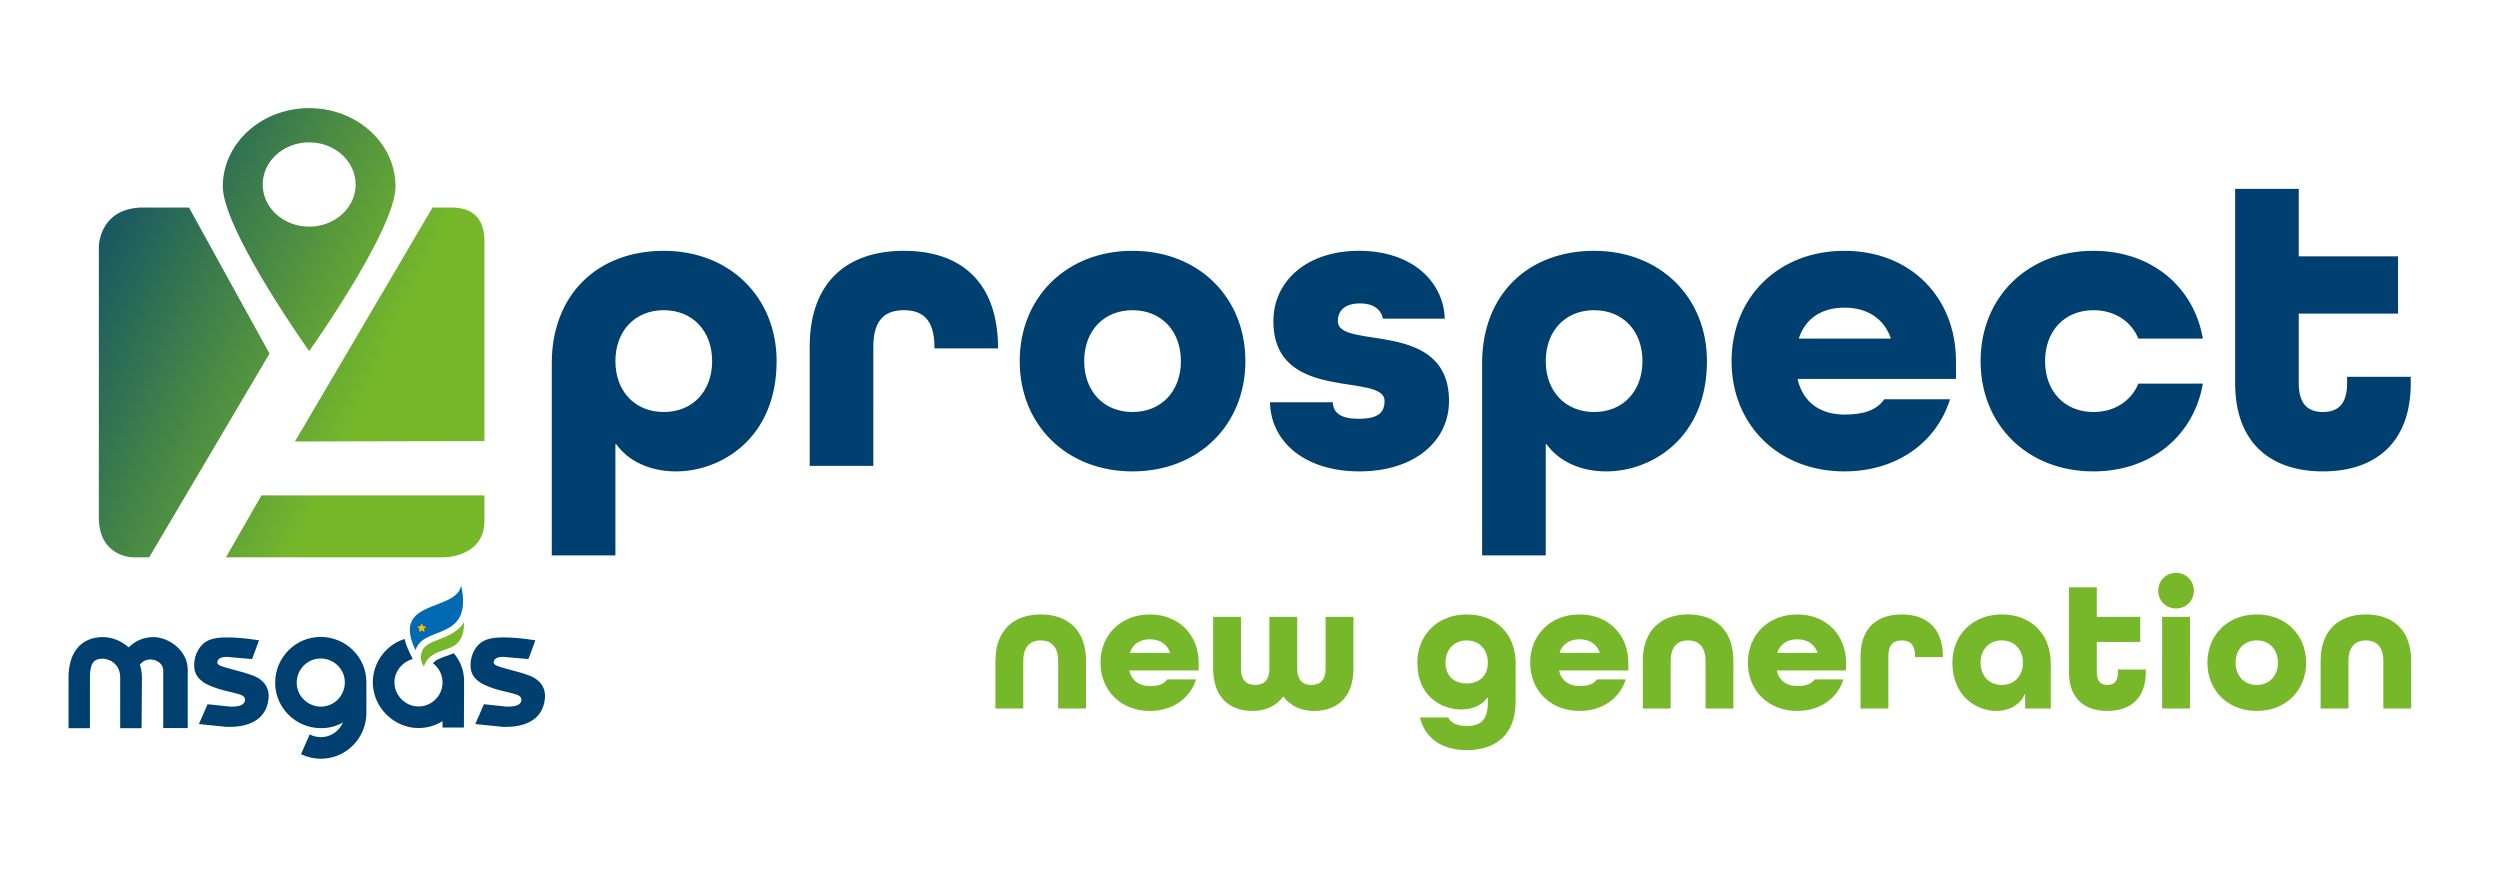
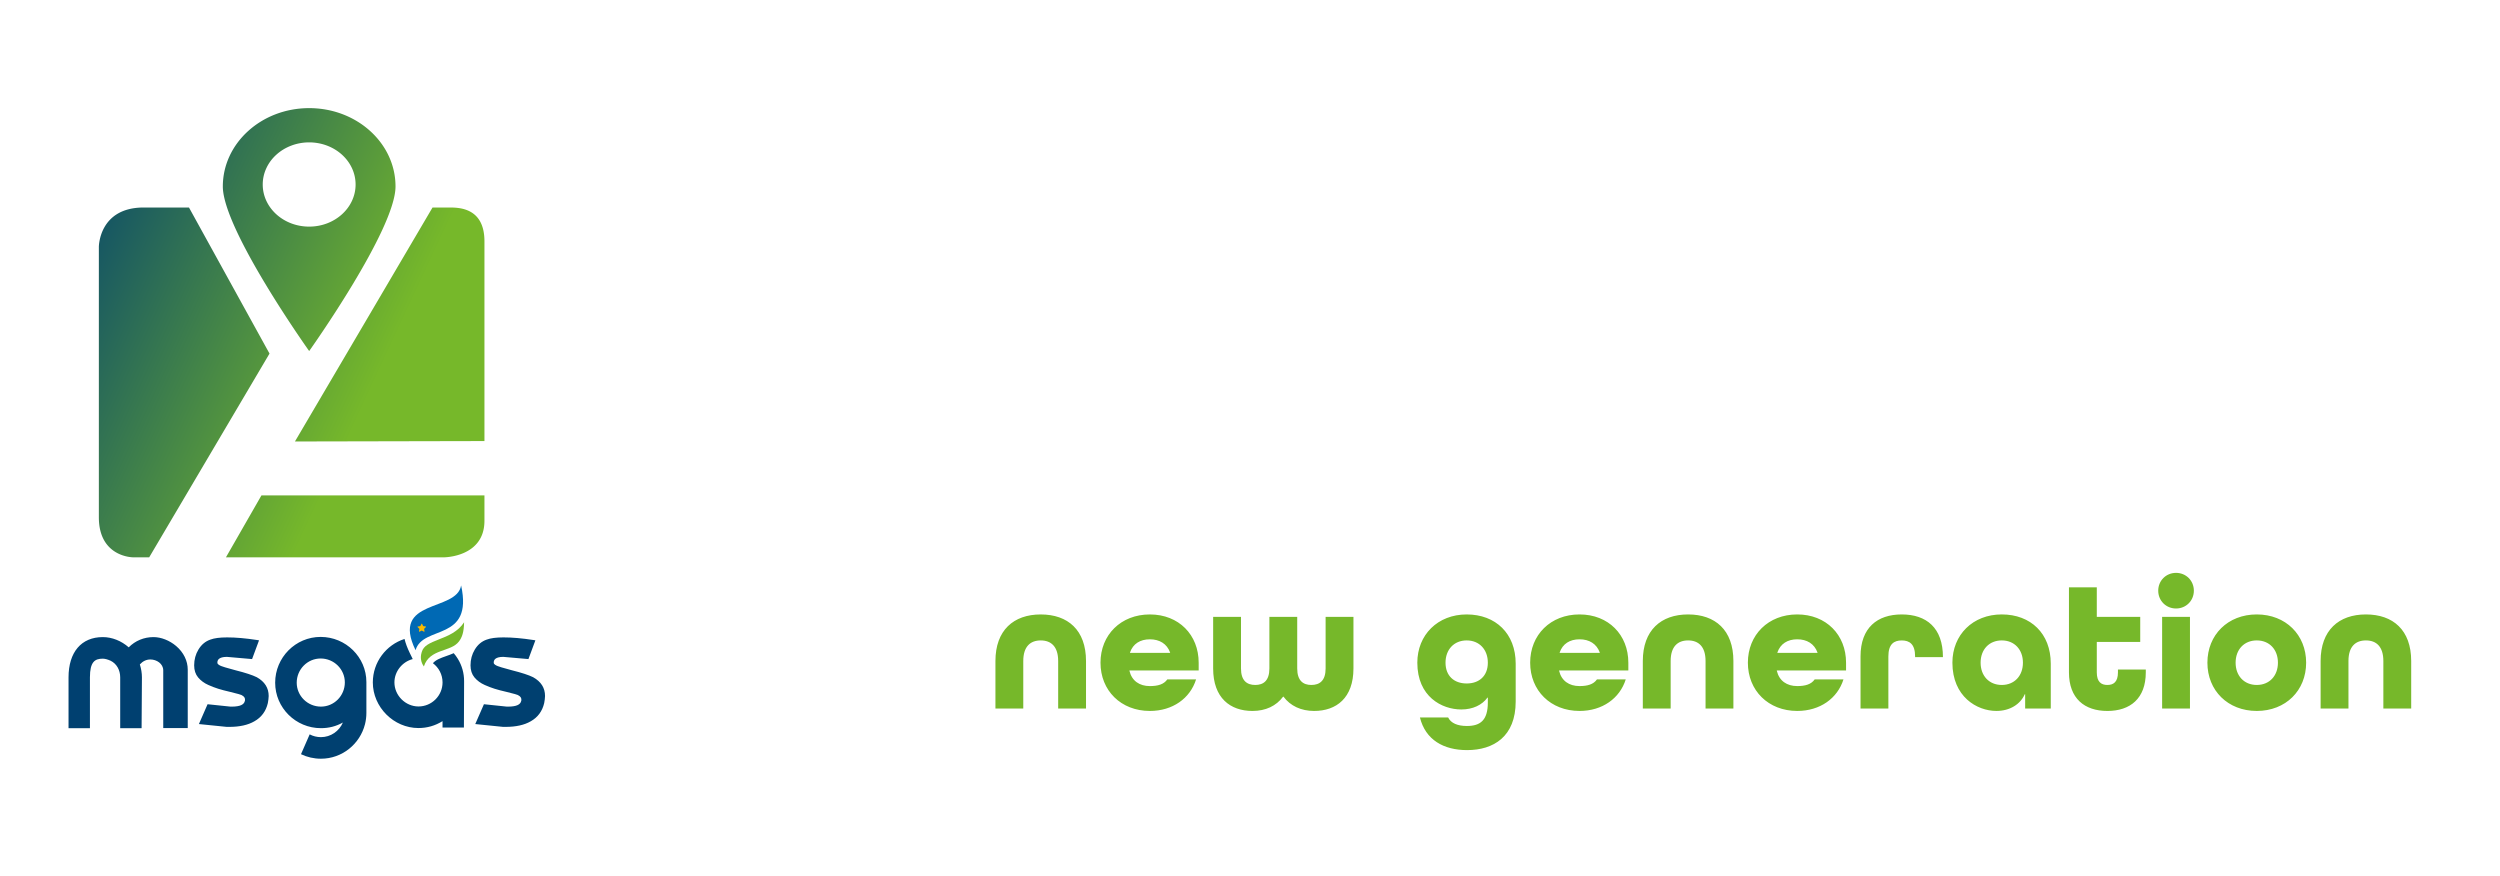
<svg xmlns="http://www.w3.org/2000/svg" xmlns:ns1="http://sodipodi.sourceforge.net/DTD/sodipodi-0.dtd" xmlns:ns2="http://www.inkscape.org/namespaces/inkscape" xmlns:xlink="http://www.w3.org/1999/xlink" data-v-fde0c5aa="" viewBox="0 0 251.439 88.091" class="iconLeftSlogan" version="1.1" id="svg1874" ns1:docname="login.svg" width="251.439" height="88.091" ns2:version="1.3 (0e150ed, 2023-07-21)">
  <ns1:namedview pagecolor="#ffffff" bordercolor="#666666" borderopacity="1" objecttolerance="10" gridtolerance="10" guidetolerance="10" ns2:pageopacity="0" ns2:pageshadow="2" ns2:window-width="1736" ns2:window-height="1097" id="namedview1876" showgrid="false" ns2:zoom="3.36" ns2:cx="126.78571" ns2:cy="127.67857" ns2:window-x="2208" ns2:window-y="298" ns2:window-maximized="0" ns2:current-layer="g6" ns2:document-rotation="0" ns2:pagecheckerboard="true" ns2:showpageshadow="2" ns2:deskcolor="#d1d1d1" />
  <defs data-v-fde0c5aa="" id="defs1850">
    <linearGradient data-v-fde0c5aa="" gradientTransform="rotate(25)" id="linearGradient2" x1="0" y1="0" x2="1" y2="0">
      <stop data-v-fde0c5aa="" offset="0" stop-color="#000080" stop-opacity="1" id="stop1" style="stop-color:#004070;stop-opacity:1;" />
      <stop data-v-fde0c5aa="" offset="1" stop-color="#006400" stop-opacity="1" id="stop2" style="stop-color:#76b82a;stop-opacity:1;" />
    </linearGradient>
    <linearGradient data-v-fde0c5aa="" gradientTransform="rotate(25)" id="9babf1c3-be4a-4bbe-a8b4-89cf8f050076" x1="0" y1="0" x2="1" y2="0">
      <stop data-v-fde0c5aa="" offset="0%" stop-color="#000080" stop-opacity="1" id="stop19" />
      <stop data-v-fde0c5aa="" offset="100%" stop-color="#006400" stop-opacity="1" id="stop21" />
    </linearGradient>
    <linearGradient ns2:collect="always" xlink:href="#linearGradient2" id="linearGradient10" x1="26.525" y1="33.167" x2="65.308" y2="33.167" gradientUnits="userSpaceOnUse" />
    <linearGradient ns2:collect="always" xlink:href="#linearGradient2" id="linearGradient6" gradientUnits="userSpaceOnUse" x1="26.525" y1="33.167" x2="65.308" y2="33.167" />
  </defs>
-   <rect data-v-fde0c5aa="" fill="#e0eaef" x="0" y="0" width="251.439" height="88.091" class="logo-background-square" id="rect1852" style="stroke-width:0.496;fill:#000000;fill-opacity:0" />
  <defs data-v-fde0c5aa="" id="defs1854">
    
  </defs>
  <defs data-v-fde0c5aa="" id="defs1864" />
  <defs data-v-fde0c5aa="" id="defs1869">
    
  </defs>
  <g id="g6" transform="translate(-4)">
    <g id="g1">
      <g id="g2" style="fill:url(#linearGradient10);fill-opacity:1" transform="translate(-12.583,0.298)">
        <path d="m 39.307,55.756 h 21.92 c 0,0 4.08,4.96e-4 4.08,-3.676 v -2.55 h -22.43 z M 60.085,20.572 46.247,44.104 65.307,44.063 V 23.98 c 0,-3.408 -2.574,-3.408 -3.578,-3.408 z M 47.678,35.009 c 0,0 8.684,-12.202 8.684,-16.554 0,-4.351 -3.887,-7.878 -8.684,-7.878 -4.796,0 -8.684,3.528 -8.684,7.878 -5.46e-4,4.351 8.684,16.554 8.684,16.554 z m -5.47e-4,-20.988 a 4.67,4.237 0 0 1 4.67,4.236 c 0,2.34 -2.09,4.237 -4.67,4.237 -2.58,0 -4.67,-1.896 -4.67,-4.237 a 4.671,4.237 0 0 1 4.67,-4.236 z m -12.088,6.551 h -4.554 c -4.51,0 -4.51,3.958 -4.51,3.958 v 27.201 c 0,4.024 3.443,4.024 3.443,4.024 h 1.62 l 12.101,-20.491 z" id="path26" style="fill:url(#linearGradient6);fill-opacity:1;stroke:none;stroke-width:0.52" />
      </g>
      <g id="g5" transform="matrix(0.258,0,0,0.258,10.893,58.576)">
        <g id="g4">
-           <path class="st0" d="m 144.42,22.2 c -3.71,1.46 -6.03,2.48 -6.72,4.92 l -0.11,0.39 c -0.51,1.79 -0.2,3.72 0.91,5.22 l 0.02,0.03 c 2.28,-7.05 10.45,-5.48 13.67,-9.73 1.19,-1.57 1.94,-3.56 2.01,-7.48 -2.41,3.75 -6.43,5.34 -9.78,6.65 z" id="path1" style="fill:#76b82a" />
+           <path class="st0" d="m 144.42,22.2 c -3.71,1.46 -6.03,2.48 -6.72,4.92 l -0.11,0.39 c -0.51,1.79 -0.2,3.72 0.91,5.22 l 0.02,0.03 c 2.28,-7.05 10.45,-5.48 13.67,-9.73 1.19,-1.57 1.94,-3.56 2.01,-7.48 -2.41,3.75 -6.43,5.34 -9.78,6.65 " id="path1" style="fill:#76b82a" />
          <path class="st1" d="m 153.04,1.18 c -1.7,10.47 -27.63,5 -17.76,25.25 2.85,-9.94 22.6,-3.16 17.76,-25.25 z" id="path2" style="fill:#0069b4" />
          <path class="st2" d="m 138.62,18.17 0.15,0.91 c 0.02,0.11 -0.1,0.2 -0.2,0.14 l -0.82,-0.43 c -0.04,-0.02 -0.09,-0.02 -0.13,0 l -0.81,0.43 c -0.1,0.05 -0.22,-0.03 -0.2,-0.14 l 0.16,-0.91 c 0.01,-0.04 -0.01,-0.09 -0.04,-0.12 l -0.66,-0.64 c -0.08,-0.08 -0.04,-0.22 0.08,-0.23 l 0.91,-0.13 c 0.04,-0.01 0.08,-0.03 0.1,-0.07 l 0.41,-0.83 c 0.05,-0.1 0.19,-0.1 0.24,0 l 0.41,0.83 c 0.02,0.04 0.06,0.07 0.1,0.07 l 0.91,0.13 c 0.11,0.02 0.16,0.15 0.08,0.23 l -0.66,0.64 c -0.02,0.03 -0.04,0.07 -0.03,0.12 z" id="path3" style="fill:#fbba00" />
        </g>
        <path class="st3" d="M 46.47,34.04 V 56.77 H 36.92 V 34.29 c 0,-2.62 -2.6,-4.25 -5.01,-4.25 -1.56,0 -2.94,0.65 -4.11,1.93 0.54,1.73 0.81,3.38 0.81,5.05 L 28.48,56.83 H 20.14 V 37.02 c 0,-2.89 -1.39,-5.31 -3.71,-6.47 -1.2,-0.54 -2.25,-0.82 -3.08,-0.82 -3.09,0 -5.01,1.22 -5.01,7.29 V 56.83 H 0 V 37.02 c 0,-9.83 4.99,-15.7 13.36,-15.7 3.58,0 7.23,1.45 10.1,3.99 2.55,-2.58 5.96,-3.99 9.66,-3.99 2.96,0 6.27,1.3 8.84,3.49 2.9,2.48 4.51,5.76 4.51,9.23 z m 26.91,2.92 c -1.68,-0.84 -4.47,-1.75 -8.29,-2.71 -3.77,-1 -5.22,-1.48 -5.45,-1.6 l -0.03,-0.01 -0.03,-0.01 c -0.71,-0.27 -1.56,-0.72 -1.56,-1.31 0,-0.18 0,-0.4 0.04,-0.54 0.11,-0.43 0.45,-1.74 3.67,-1.75 l 9.82,0.86 2.71,-7.31 -0.76,-0.12 c -4.37,-0.68 -8.3,-1.02 -11.68,-1.02 -2.86,0 -5,0.28 -6.54,0.86 -1.94,0.67 -3.46,1.94 -4.64,3.88 -1.11,1.83 -1.67,3.9 -1.67,6.15 0,1.9 0.52,3.48 1.54,4.71 1.04,1.24 2.39,2.24 4.03,2.96 2.74,1.2 4.57,1.78 8.53,2.7 3.01,0.72 4.13,1.09 4.32,1.19 l 0.04,0.02 c 1.21,0.6 1.36,1.27 1.36,1.78 0,0.16 0,0.34 0,0.35 l -0.04,0.08 -0.02,0.08 c -0.14,0.72 -0.62,1.27 -1.42,1.64 -0.79,0.37 -2.1,0.58 -3.6,0.58 h -0.6 l -8.91,-0.93 -3.38,7.73 10.83,1.1 h 1.05 c 3.98,0 7.26,-0.73 9.74,-2.17 2.74,-1.54 4.51,-3.91 5.25,-7.09 0.17,-0.96 0.33,-1.96 0.33,-2.77 0.01,-3.14 -1.55,-5.61 -4.64,-7.33 z m 76.77,-9.37 c -0.97,0.44 -1.97,0.79 -2.91,1.12 -2.34,0.82 -4.07,1.49 -5.2,2.78 2.28,1.71 3.76,4.43 3.76,7.49 0,5.17 -4.21,9.38 -9.38,9.38 -5.08,0 -9.38,-4.29 -9.38,-9.38 0,-4.32 3.1,-8.06 7.14,-9.1 l -1.15,-2.35 c -0.96,-1.97 -1.64,-3.8 -2.05,-5.49 -7.16,2.3 -12.36,9.02 -12.36,16.94 0,9.64 8.15,17.79 17.79,17.79 3.36,0 6.51,-0.9 9.38,-2.69 v 2.5 h 8.34 l 0.07,-18.1 c 0,-3.11 -0.82,-6.04 -2.44,-8.69 -0.48,-0.79 -1.02,-1.52 -1.61,-2.2 z m -34.04,11.26 v 0 12.03 c 0,1.52 -0.19,3 -0.55,4.42 -1.96,7.71 -8.91,13.43 -17.17,13.43 -2.79,0 -5.42,-0.63 -7.77,-1.76 L 94,59.24 c 1.31,0.69 2.81,1.08 4.4,1.08 3.82,0 7.12,-2.35 8.55,-5.7 -2.65,1.48 -5.45,2.2 -8.55,2.2 -9.84,0 -17.85,-7.95 -17.85,-17.72 0,-9.84 7.95,-17.85 17.72,-17.85 9.84,0 17.84,7.9 17.84,17.6 z m -8.4,0.13 c 0,-5.14 -4.24,-9.32 -9.44,-9.32 -5.14,0 -9.32,4.24 -9.32,9.44 0,5.14 4.24,9.32 9.44,9.32 5.14,0 9.32,-4.23 9.32,-9.44 z m 73.4,-2.02 c -1.68,-0.84 -4.47,-1.75 -8.29,-2.71 -3.77,-1 -5.22,-1.48 -5.45,-1.6 l -0.03,-0.01 -0.03,-0.01 c -0.71,-0.27 -1.56,-0.72 -1.56,-1.31 0,-0.18 0,-0.4 0.04,-0.54 0.11,-0.43 0.45,-1.74 3.67,-1.75 l 9.82,0.86 2.71,-7.31 -0.76,-0.12 c -4.37,-0.68 -8.3,-1.02 -11.68,-1.02 -2.86,0 -5,0.28 -6.54,0.86 -1.94,0.67 -3.46,1.94 -4.64,3.88 -1.11,1.83 -1.67,3.9 -1.67,6.15 0,1.9 0.52,3.48 1.54,4.71 1.04,1.24 2.39,2.24 4.03,2.96 2.74,1.2 4.57,1.78 8.53,2.7 3.01,0.72 4.13,1.09 4.32,1.19 l 0.04,0.02 c 1.21,0.6 1.36,1.27 1.36,1.78 0,0.16 0,0.34 0,0.35 l -0.04,0.08 -0.02,0.08 c -0.14,0.72 -0.62,1.27 -1.42,1.64 -0.79,0.37 -2.1,0.58 -3.6,0.58 h -0.6 l -8.91,-0.93 -3.38,7.73 10.83,1.1 h 1.05 c 3.98,0 7.26,-0.73 9.74,-2.17 2.74,-1.54 4.51,-3.91 5.25,-7.09 0.17,-0.96 0.33,-1.96 0.33,-2.77 0.01,-3.15 -1.55,-5.61 -4.64,-7.33 z" id="path4" style="fill:#004070;fill-opacity:1" />
      </g>
-       <path d="m 59.495,55.86 h 6.4 V 44.681 h 0.085 c 1.195,1.664 3.328,2.731 6.016,2.731 4.48,0 10.112,-3.285 10.112,-11.093 0,-6.4 -4.693,-11.093 -11.349,-11.093 -6.656,0 -11.264,4.395 -11.264,11.307 z M 70.759,31.198 c 2.901,0 4.864,2.091 4.864,5.12 0,3.029 -1.963,5.12 -4.864,5.12 -2.901,0 -4.864,-2.091 -4.864,-5.12 0,-3.029 1.963,-5.12 4.864,-5.12 z m 33.621,3.84 c 0,-6.741 -3.797,-9.813 -9.472,-9.813 -5.632,0 -9.472,3.072 -9.472,9.643 v 11.989 h 6.4 V 34.868 c 0,-2.816 1.28,-3.669 3.072,-3.669 1.792,0 3.072,0.853 3.072,3.669 v 0.171 z m 24.875,1.28 c 0,-6.4 -4.693,-11.093 -11.349,-11.093 -6.656,0 -11.349,4.693 -11.349,11.093 0,6.4 4.693,11.093 11.349,11.093 6.656,0 11.349,-4.693 11.349,-11.093 z M 117.906,41.438 c -2.901,0 -4.864,-2.091 -4.864,-5.12 0,-3.029 1.963,-5.12 4.864,-5.12 2.901,0 4.864,2.091 4.864,5.12 0,3.029 -1.963,5.12 -4.864,5.12 z m 31.403,-9.387 c -0.128,-3.797 -3.371,-6.827 -8.619,-6.827 -5.248,0 -8.619,3.029 -8.619,7.083 0,8.32 11.179,5.077 11.179,8.021 0,1.109 -0.555,1.792 -2.603,1.792 -1.749,0 -2.56,-0.555 -2.603,-1.664 h -6.315 c 0.085,4.053 3.584,6.955 9.003,6.955 5.461,0 9.003,-2.987 9.003,-7.083 0,-8.32 -11.179,-5.077 -11.179,-8.021 0,-1.024 0.64,-1.792 2.261,-1.792 1.237,0 2.091,0.555 2.261,1.536 z m 3.755,23.808 h 6.4 V 44.681 h 0.085 c 1.195,1.664 3.328,2.731 6.016,2.731 4.48,0 10.112,-3.285 10.112,-11.093 0,-6.4 -4.693,-11.093 -11.349,-11.093 -6.656,0 -11.264,4.395 -11.264,11.307 z m 11.264,-24.661 c 2.901,0 4.864,2.091 4.864,5.12 0,3.029 -1.963,5.12 -4.864,5.12 -2.901,0 -4.864,-2.091 -4.864,-5.12 0,-3.029 1.963,-5.12 4.864,-5.12 z m 36.395,6.912 v -1.792 c 0,-6.4 -4.565,-11.093 -11.221,-11.093 -6.656,0 -11.349,4.693 -11.349,11.093 0,6.4 4.693,11.093 11.349,11.093 5.248,0 9.259,-2.901 10.624,-7.253 h -6.613 c -0.811,1.152 -2.176,1.536 -4.011,1.536 -2.389,0 -4.139,-1.195 -4.693,-3.499 v -0.085 z m -11.221,-7.168 c 2.219,0 3.925,1.024 4.651,3.029 v 0.085 h -9.216 v -0.085 c 0.683,-2.005 2.347,-3.029 4.565,-3.029 z m 36.053,3.115 c -0.896,-5.205 -5.163,-8.832 -11.008,-8.832 -6.656,0 -11.349,4.693 -11.349,11.093 0,6.4 4.693,11.093 11.349,11.093 5.845,0 10.112,-3.627 11.008,-8.832 h -6.485 c -0.725,1.749 -2.389,2.859 -4.523,2.859 -2.901,0 -4.864,-2.091 -4.864,-5.12 0,-3.029 1.963,-5.12 4.864,-5.12 2.133,0 3.797,1.109 4.523,2.859 z m 20.907,3.84 h -6.4 v 0.64 c 0,2.219 -1.024,2.901 -2.432,2.901 -1.408,0 -2.432,-0.683 -2.432,-2.901 v -6.997 h 9.984 v -5.76 h -9.984 v -6.784 h -6.4 v 19.541 c 0,6.016 3.584,8.875 8.832,8.875 5.248,0 8.832,-2.859 8.832,-8.875 z" id="text1" style="font-size:42.667px;font-family:'All Round Gothic';-inkscape-font-specification:'All Round Gothic, Normal';fill:#004070;stroke:#005000;stroke-width:0" aria-label="prospect" />
      <path d="m 113.226,71.262 v -4.779 c 0,-3.117 -1.829,-4.685 -4.555,-4.685 -2.725,0 -4.555,1.587 -4.555,4.685 v 4.779 h 2.8 v -4.779 c 0,-1.456 0.709,-2.072 1.755,-2.072 1.045,0 1.755,0.616 1.755,2.072 v 4.779 z m 11.331,-3.827 v -0.784 c 0,-2.8 -1.997,-4.853 -4.909,-4.853 -2.912,0 -4.965,2.053 -4.965,4.853 0,2.8 2.053,4.853 4.965,4.853 2.296,0 4.051,-1.269 4.648,-3.173 h -2.893 c -0.355,0.504 -0.952,0.672 -1.755,0.672 -1.045,0 -1.811,-0.523 -2.053,-1.531 v -0.037 z m -4.909,-3.136 c 0.971,0 1.717,0.448 2.035,1.325 v 0.037 h -4.032 v -0.037 c 0.299,-0.877 1.027,-1.325 1.997,-1.325 z m 12.021,-2.259 v 5.189 c 0,1.232 -0.597,1.661 -1.419,1.661 -0.84,0 -1.437,-0.429 -1.437,-1.661 v -5.189 h -2.8 v 5.189 c 0,2.968 1.717,4.275 3.957,4.275 1.325,0 2.389,-0.504 3.08,-1.437 h 0.037 c 0.691,0.933 1.773,1.437 3.08,1.437 2.24,0 3.957,-1.307 3.957,-4.275 v -5.189 h -2.8 v 5.189 c 0,1.232 -0.597,1.661 -1.437,1.661 -0.821,0 -1.419,-0.429 -1.419,-1.661 v -5.189 z m 21.971,8.605 c 0,1.792 -0.747,2.371 -2.109,2.371 -0.933,0 -1.605,-0.28 -1.885,-0.859 h -2.837 c 0.56,2.259 2.389,3.285 4.741,3.285 2.669,0 4.891,-1.363 4.891,-4.891 V 66.745 c 0,-3.024 -2.016,-4.947 -4.928,-4.947 -2.912,0 -4.965,2.053 -4.965,4.853 0,3.416 2.464,4.704 4.424,4.704 1.157,0 2.091,-0.448 2.632,-1.195 h 0.037 z m 0,-3.995 c 0,1.325 -0.859,2.091 -2.128,2.091 -1.269,0 -2.128,-0.765 -2.128,-2.091 0,-1.325 0.859,-2.24 2.128,-2.24 1.269,0 2.128,0.915 2.128,2.24 z m 14.131,0.784 v -0.784 c 0,-2.8 -1.997,-4.853 -4.909,-4.853 -2.912,0 -4.965,2.053 -4.965,4.853 0,2.8 2.053,4.853 4.965,4.853 2.296,0 4.051,-1.269 4.648,-3.173 h -2.893 c -0.355,0.504 -0.952,0.672 -1.755,0.672 -1.045,0 -1.811,-0.523 -2.053,-1.531 v -0.037 z m -4.909,-3.136 c 0.971,0 1.717,0.448 2.035,1.325 v 0.037 h -4.032 v -0.037 c 0.299,-0.877 1.027,-1.325 1.997,-1.325 z m 15.475,6.963 v -4.779 c 0,-3.117 -1.829,-4.685 -4.555,-4.685 -2.725,0 -4.555,1.587 -4.555,4.685 v 4.779 h 2.8 v -4.779 c 0,-1.456 0.709,-2.072 1.755,-2.072 1.045,0 1.755,0.616 1.755,2.072 v 4.779 z m 11.331,-3.827 v -0.784 c 0,-2.8 -1.997,-4.853 -4.909,-4.853 -2.912,0 -4.965,2.053 -4.965,4.853 0,2.8 2.053,4.853 4.965,4.853 2.296,0 4.051,-1.269 4.648,-3.173 h -2.893 c -0.355,0.504 -0.952,0.672 -1.755,0.672 -1.045,0 -1.811,-0.523 -2.053,-1.531 v -0.037 z m -4.909,-3.136 c 0.971,0 1.717,0.448 2.035,1.325 v 0.037 h -4.032 v -0.037 c 0.299,-0.877 1.027,-1.325 1.997,-1.325 z m 14.653,1.792 c 0,-2.949 -1.661,-4.293 -4.144,-4.293 -2.464,0 -4.144,1.344 -4.144,4.219 v 5.245 h 2.8 v -5.245 c 0,-1.232 0.56,-1.605 1.344,-1.605 0.784,0 1.344,0.373 1.344,1.605 v 0.075 z m 10.845,0.653 c 0,-3.024 -2.016,-4.947 -4.928,-4.947 -2.912,0 -4.965,2.053 -4.965,4.853 0,3.416 2.464,4.853 4.424,4.853 1.363,0 2.408,-0.672 2.856,-1.68 h 0.037 v 1.437 h 2.576 z m -4.928,2.147 c -1.269,0 -2.128,-0.915 -2.128,-2.24 0,-1.325 0.859,-2.24 2.128,-2.24 1.269,0 2.128,0.915 2.128,2.24 0,1.325 -0.859,2.24 -2.128,2.24 z m 14.485,-1.549 h -2.8 v 0.28 c 0,0.971 -0.448,1.269 -1.064,1.269 -0.616,0 -1.064,-0.299 -1.064,-1.269 v -3.061 h 4.368 v -2.52 h -4.368 v -2.968 h -2.8 v 8.549 c 0,2.632 1.568,3.883 3.864,3.883 2.296,0 3.864,-1.251 3.864,-3.883 z m 3.043,-6.141 c 1.008,0 1.792,-0.784 1.792,-1.792 0,-1.008 -0.784,-1.792 -1.792,-1.792 -1.008,0 -1.792,0.784 -1.792,1.792 0,1.008 0.784,1.792 1.792,1.792 z m 1.4,10.061 v -9.221 h -2.8 v 9.221 z m 11.685,-4.611 c 0,-2.8 -2.053,-4.853 -4.965,-4.853 -2.912,0 -4.965,2.053 -4.965,4.853 0,2.8 2.053,4.853 4.965,4.853 2.912,0 4.965,-2.053 4.965,-4.853 z m -4.965,2.24 c -1.269,0 -2.128,-0.915 -2.128,-2.24 0,-1.325 0.859,-2.24 2.128,-2.24 1.269,0 2.128,0.915 2.128,2.24 0,1.325 -0.859,2.24 -2.128,2.24 z m 15.531,2.371 v -4.779 c 0,-3.117 -1.829,-4.685 -4.555,-4.685 -2.725,0 -4.555,1.587 -4.555,4.685 v 4.779 h 2.8 v -4.779 c 0,-1.456 0.709,-2.072 1.755,-2.072 1.045,0 1.755,0.616 1.755,2.072 v 4.779 z" id="text2" style="font-size:18.667px;font-family:'All Round Gothic';-inkscape-font-specification:'All Round Gothic, Normal';fill:#76b82a;stroke:#005000;stroke-width:0" aria-label="new generation" />
    </g>
  </g>
</svg>